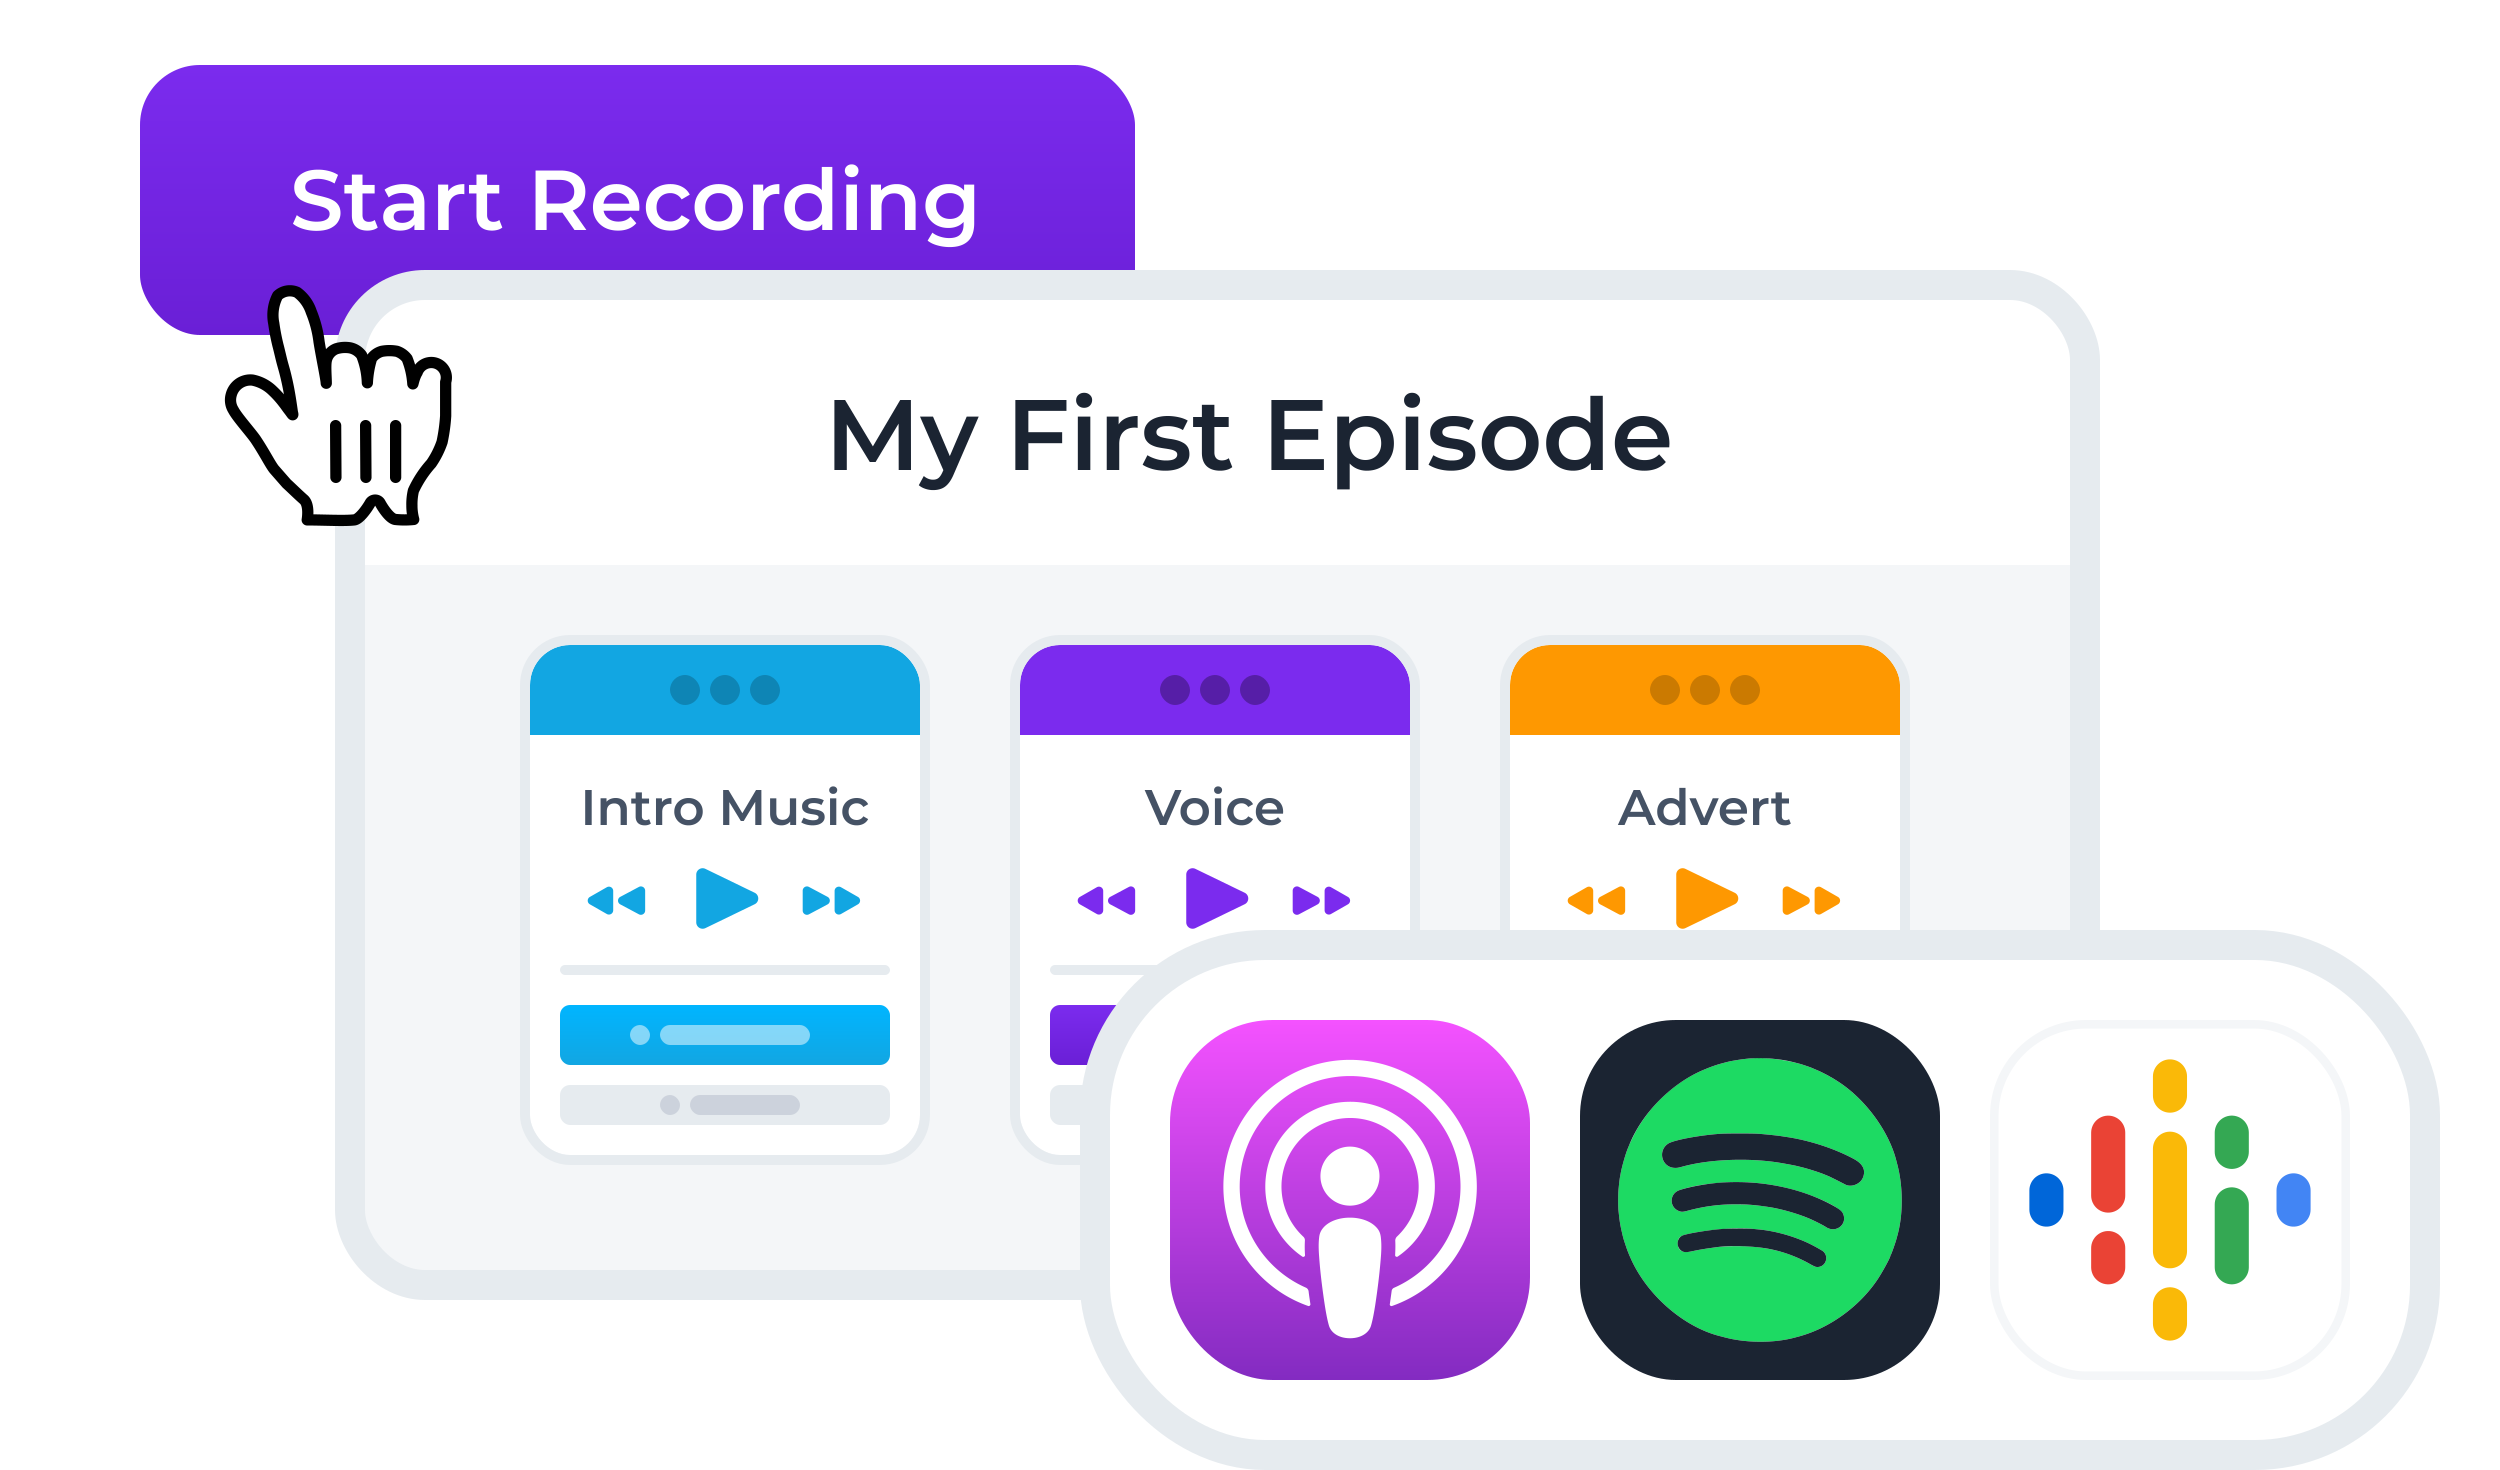
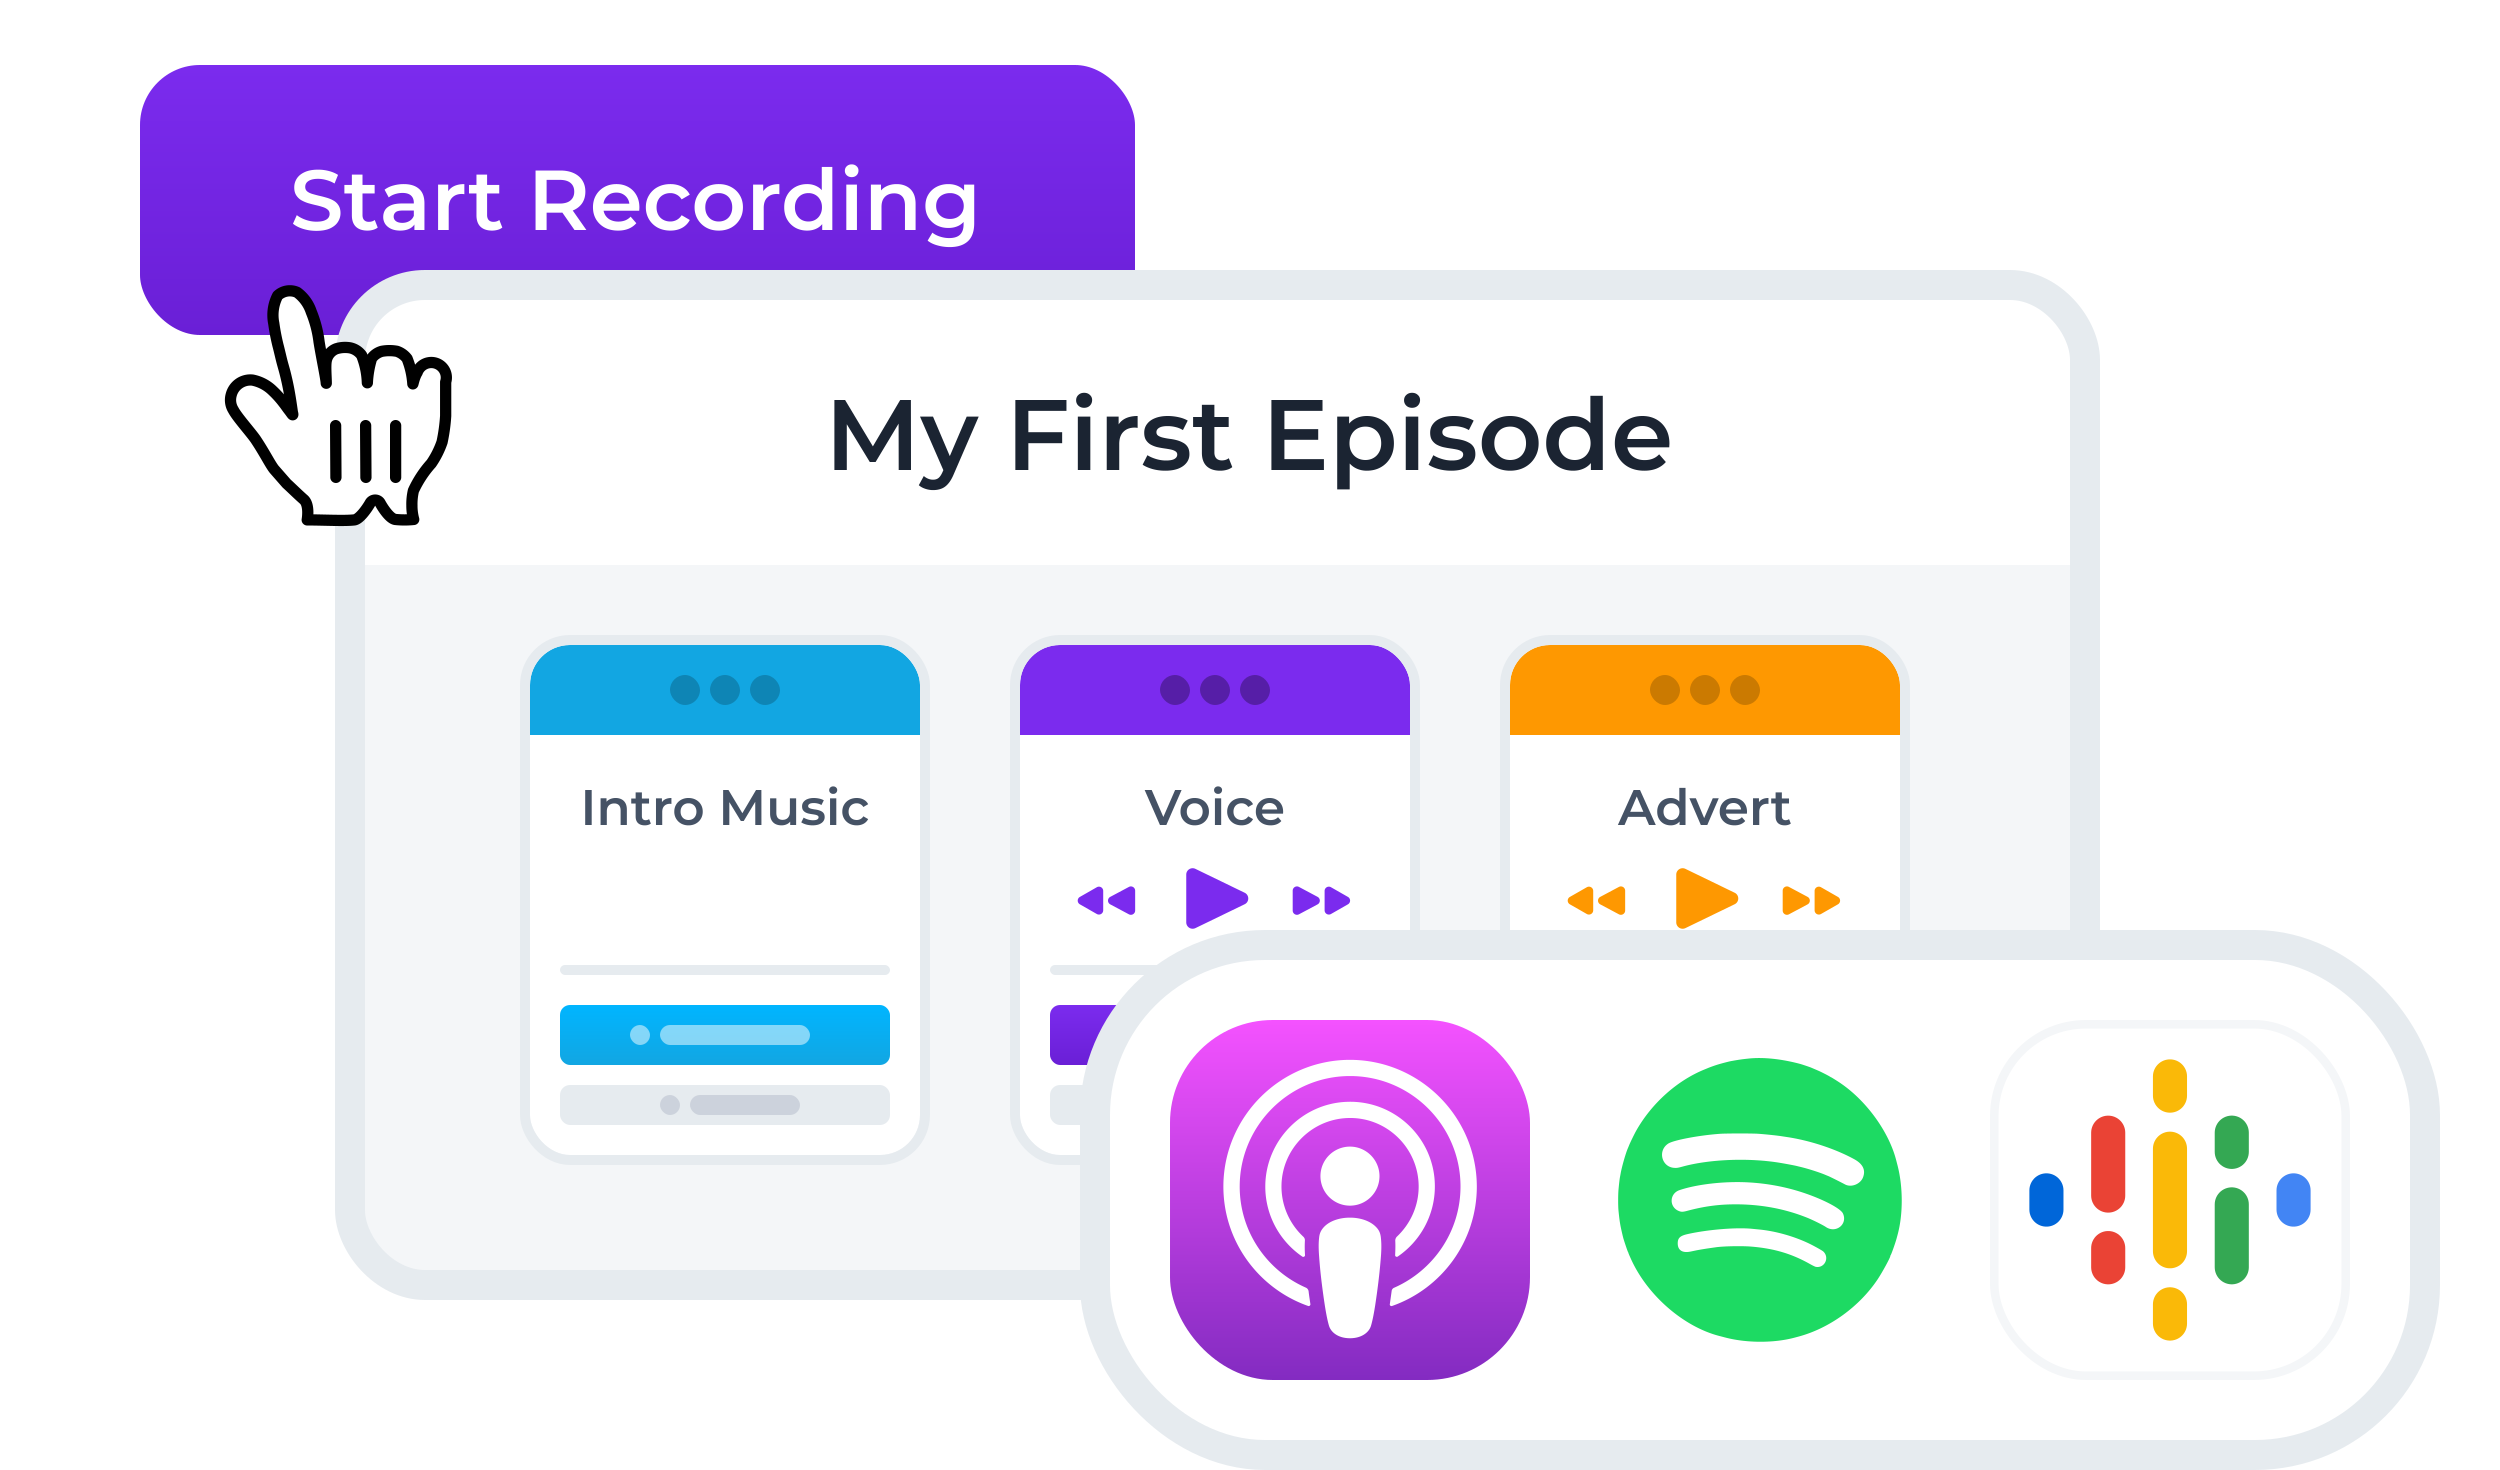
<svg xmlns="http://www.w3.org/2000/svg" width="500" height="294" fill="none">
  <rect x="25" y="10" width="205" height="60" rx="15" fill="url(#a)" />
  <g filter="url(#b)">
    <path d="M63.287 46.17c-.93 0-1.819-.13-2.669-.391-.85-.272-1.524-.618-2.023-1.037l.765-1.717c.476.374 1.065.686 1.768.935.703.25 1.422.374 2.159.374.623 0 1.128-.068 1.513-.204.385-.136.669-.317.85-.544.181-.238.272-.504.272-.799 0-.363-.13-.652-.391-.867-.26-.227-.6-.402-1.02-.527-.408-.136-.867-.26-1.377-.374a27.055 27.055 0 0 1-1.513-.391 7.209 7.209 0 0 1-1.377-.595 3.087 3.087 0 0 1-1.003-.986c-.26-.408-.391-.93-.391-1.564 0-.646.17-1.235.51-1.768.351-.544.878-.975 1.581-1.292.714-.329 1.615-.493 2.703-.493.714 0 1.422.09 2.125.272.703.181 1.315.442 1.836.782l-.697 1.717a6.321 6.321 0 0 0-1.649-.697 6.048 6.048 0 0 0-1.632-.238c-.612 0-1.11.074-1.496.221-.374.147-.652.34-.833.578-.17.238-.255.51-.255.816 0 .363.125.657.374.884.26.215.595.385 1.003.51.42.125.884.25 1.394.374.51.113 1.014.244 1.513.391.51.147.969.34 1.377.578.42.238.754.561 1.003.969.26.408.391.924.391 1.547 0 .635-.176 1.224-.527 1.768-.34.533-.867.963-1.581 1.292-.714.317-1.615.476-2.703.476Zm10.215-.051c-.997 0-1.768-.255-2.312-.765-.544-.521-.816-1.286-.816-2.295v-8.143H72.5v8.092c0 .43.108.765.323 1.003.227.238.539.357.935.357.476 0 .873-.125 1.19-.374l.595 1.513c-.249.204-.555.357-.918.459a4.125 4.125 0 0 1-1.122.153Zm-4.624-7.429v-1.7h6.052v1.7h-6.052ZM82.883 46v-1.836l-.118-.391V40.56c0-.623-.188-1.105-.561-1.445-.374-.351-.941-.527-1.7-.527-.51 0-1.015.08-1.514.238-.487.159-.9.38-1.24.663l-.834-1.547a4.933 4.933 0 0 1 1.734-.833 7.694 7.694 0 0 1 2.108-.289c1.315 0 2.33.317 3.044.952.725.623 1.087 1.592 1.087 2.907V46h-2.005Zm-2.855.119c-.68 0-1.276-.113-1.785-.34-.51-.238-.907-.561-1.19-.969a2.537 2.537 0 0 1-.409-1.411c0-.51.12-.969.357-1.377.25-.408.652-.731 1.207-.969.556-.238 1.293-.357 2.21-.357h2.635v1.411h-2.481c-.726 0-1.213.119-1.463.357-.249.227-.373.51-.373.85 0 .385.152.691.459.918.306.227.73.34 1.275.34.52 0 .986-.119 1.394-.357.419-.238.72-.59.9-1.054l.358 1.275c-.204.533-.573.946-1.106 1.241-.52.295-1.184.442-1.989.442ZM87.617 46v-9.078h2.023v2.499l-.238-.731a2.88 2.88 0 0 1 1.275-1.394c.589-.317 1.32-.476 2.193-.476v2.023a1.053 1.053 0 0 0-.255-.034 1.687 1.687 0 0 0-.238-.017c-.805 0-1.445.238-1.921.714-.476.465-.714 1.162-.714 2.091V46h-2.125Zm10.804.119c-.997 0-1.768-.255-2.312-.765-.544-.521-.816-1.286-.816-2.295v-8.143h2.125v8.092c0 .43.108.765.323 1.003.227.238.539.357.935.357.476 0 .873-.125 1.19-.374l.595 1.513a2.493 2.493 0 0 1-.918.459 4.125 4.125 0 0 1-1.122.153Zm-4.624-7.429v-1.7h6.052v1.7h-6.052ZM107.112 46V34.1h4.896c1.054 0 1.955.17 2.703.51.759.34 1.343.827 1.751 1.462.408.635.612 1.388.612 2.261 0 .873-.204 1.626-.612 2.261-.408.623-.992 1.105-1.751 1.445-.748.329-1.649.493-2.703.493h-3.672l.986-1.003V46h-2.21Zm7.786 0-3.009-4.318h2.363L117.278 46h-2.38Zm-5.576-4.233-.986-1.054h3.57c.974 0 1.705-.21 2.193-.629.498-.42.748-1.003.748-1.751 0-.76-.25-1.343-.748-1.751-.488-.408-1.219-.612-2.193-.612h-3.57l.986-1.088v6.885Zm14.287 4.352c-1.008 0-1.892-.198-2.652-.595a4.511 4.511 0 0 1-1.751-1.666c-.408-.703-.612-1.502-.612-2.397 0-.907.199-1.706.595-2.397a4.396 4.396 0 0 1 1.666-1.649c.714-.397 1.525-.595 2.431-.595.884 0 1.672.193 2.363.578.692.385 1.236.93 1.632 1.632.397.703.595 1.53.595 2.482 0 .09-.005.193-.017.306 0 .113-.005.221-.017.323h-7.565V40.73h6.443l-.833.442c.012-.521-.096-.98-.323-1.377a2.462 2.462 0 0 0-.935-.935c-.385-.227-.833-.34-1.343-.34-.521 0-.98.113-1.377.34a2.478 2.478 0 0 0-.918.952c-.215.397-.323.867-.323 1.411v.34c0 .544.125 1.026.374 1.445a2.5 2.5 0 0 0 1.054.969c.454.227.975.34 1.564.34.51 0 .969-.08 1.377-.238a2.929 2.929 0 0 0 1.088-.748l1.139 1.309a4.06 4.06 0 0 1-1.547 1.105c-.612.25-1.314.374-2.108.374Zm10.473 0c-.952 0-1.802-.198-2.55-.595a4.548 4.548 0 0 1-1.734-1.666c-.419-.703-.629-1.502-.629-2.397 0-.907.21-1.706.629-2.397a4.425 4.425 0 0 1 1.734-1.649c.748-.397 1.598-.595 2.55-.595.884 0 1.661.181 2.329.544.68.351 1.196.873 1.547 1.564l-1.632.952c-.272-.43-.606-.748-1.003-.952a2.644 2.644 0 0 0-1.258-.306c-.521 0-.991.113-1.411.34a2.432 2.432 0 0 0-.986.986c-.238.42-.357.924-.357 1.513 0 .59.119 1.1.357 1.53.238.42.567.742.986.969.42.227.89.34 1.411.34.454 0 .873-.102 1.258-.306.397-.204.731-.521 1.003-.952l1.632.952a3.715 3.715 0 0 1-1.547 1.581c-.668.363-1.445.544-2.329.544Zm9.661 0c-.93 0-1.757-.198-2.482-.595a4.566 4.566 0 0 1-1.717-1.666c-.42-.703-.629-1.502-.629-2.397 0-.907.209-1.706.629-2.397a4.44 4.44 0 0 1 1.717-1.649c.725-.397 1.552-.595 2.482-.595.94 0 1.773.198 2.499.595.736.397 1.309.94 1.717 1.632.419.691.629 1.496.629 2.414 0 .895-.21 1.694-.629 2.397a4.42 4.42 0 0 1-1.717 1.666c-.726.397-1.559.595-2.499.595Zm0-1.819c.521 0 .986-.113 1.394-.34.408-.227.725-.555.952-.986.238-.43.357-.935.357-1.513 0-.59-.119-1.094-.357-1.513a2.354 2.354 0 0 0-.952-.986 2.787 2.787 0 0 0-1.377-.34 2.82 2.82 0 0 0-1.394.34 2.492 2.492 0 0 0-.952.986c-.238.42-.357.924-.357 1.513 0 .578.119 1.082.357 1.513.238.43.555.76.952.986.408.227.867.34 1.377.34Zm6.877 1.7v-9.078h2.023v2.499l-.238-.731a2.88 2.88 0 0 1 1.275-1.394c.589-.317 1.32-.476 2.193-.476v2.023a1.057 1.057 0 0 0-.255-.034 1.696 1.696 0 0 0-.238-.017c-.805 0-1.445.238-1.921.714-.476.465-.714 1.162-.714 2.091V46h-2.125Zm10.814.119c-.872 0-1.66-.193-2.363-.578a4.344 4.344 0 0 1-1.632-1.632c-.396-.691-.595-1.507-.595-2.448 0-.94.199-1.757.595-2.448a4.221 4.221 0 0 1 1.632-1.615c.703-.385 1.491-.578 2.363-.578.76 0 1.44.17 2.04.51.601.329 1.077.833 1.428 1.513.352.68.527 1.553.527 2.618 0 1.054-.17 1.927-.51 2.618-.34.68-.81 1.19-1.411 1.53-.6.34-1.292.51-2.074.51Zm.255-1.819c.51 0 .964-.113 1.36-.34a2.46 2.46 0 0 0 .969-.986c.25-.43.374-.935.374-1.513 0-.59-.124-1.094-.374-1.513a2.46 2.46 0 0 0-.969-.986 2.69 2.69 0 0 0-1.36-.34c-.51 0-.969.113-1.377.34a2.623 2.623 0 0 0-.969.986c-.238.42-.357.924-.357 1.513 0 .578.119 1.082.357 1.513.25.43.573.76.969.986.408.227.867.34 1.377.34Zm2.754 1.7v-2.142l.085-2.414-.17-2.414v-5.644h2.108V46h-2.023Zm4.82 0v-9.078h2.125V46h-2.125Zm1.071-10.574c-.397 0-.725-.125-.986-.374a1.23 1.23 0 0 1-.374-.901c0-.363.125-.663.374-.901.261-.25.589-.374.986-.374s.72.119.969.357c.261.227.391.516.391.867 0 .374-.125.691-.374.952-.249.25-.578.374-.986.374Zm8.994 1.394c.726 0 1.372.142 1.938.425a3.09 3.09 0 0 1 1.36 1.309c.329.578.493 1.326.493 2.244V46h-2.125v-4.93c0-.805-.192-1.405-.578-1.802-.374-.397-.901-.595-1.581-.595-.498 0-.94.102-1.326.306-.385.204-.685.51-.901.918-.204.397-.306.901-.306 1.513V46h-2.125v-9.078h2.023v2.448l-.357-.748a3.185 3.185 0 0 1 1.377-1.326c.612-.317 1.315-.476 2.108-.476Zm10.618 12.597a9.042 9.042 0 0 1-2.465-.34c-.794-.215-1.445-.533-1.955-.952l.952-1.598c.396.329.895.59 1.496.782a5.823 5.823 0 0 0 1.853.306c.997 0 1.728-.232 2.193-.697.464-.453.697-1.139.697-2.057v-1.615l.17-2.057-.068-2.057v-2.21h2.023v7.701c0 1.643-.42 2.85-1.258 3.621-.839.782-2.052 1.173-3.638 1.173Zm-.272-3.825c-.862 0-1.644-.181-2.346-.544a4.326 4.326 0 0 1-1.649-1.547c-.397-.657-.595-1.428-.595-2.312 0-.873.198-1.638.595-2.295a4.2 4.2 0 0 1 1.649-1.53c.702-.363 1.484-.544 2.346-.544.77 0 1.462.153 2.074.459.612.306 1.099.782 1.462 1.428.374.646.561 1.473.561 2.482 0 1.009-.187 1.842-.561 2.499-.363.646-.85 1.128-1.462 1.445-.612.306-1.304.459-2.074.459Zm.323-1.802c.532 0 1.008-.108 1.428-.323.419-.227.742-.533.969-.918.238-.397.357-.85.357-1.36 0-.51-.119-.958-.357-1.343a2.198 2.198 0 0 0-.969-.901 3.085 3.085 0 0 0-1.428-.323c-.533 0-1.015.108-1.445.323-.42.204-.748.504-.986.901-.227.385-.34.833-.34 1.343s.113.963.34 1.36c.238.385.566.691.986.918.43.215.912.323 1.445.323Z" fill="#fff" />
  </g>
  <rect x="25" y="10" width="205" height="60" rx="15" stroke="#fff" stroke-width="6" />
  <rect x="70" y="57" width="347" height="200" rx="15" fill="#F4F6F8" />
  <path fill="#fff" d="M73 60h341v53H73z" />
  <rect x="70" y="57" width="347" height="200" rx="15" stroke="#E6EBEF" stroke-width="6" />
  <path d="M166.88 94V80h2.14l6.12 10.22h-1.12L180.04 80h2.14l.02 14h-2.46l-.02-10.14h.52l-5.12 8.54h-1.16l-5.2-8.54h.6V94h-2.48Zm19.742 4.02c-.52 0-1.04-.087-1.56-.26-.52-.173-.954-.413-1.3-.72l1-1.84c.253.227.54.407.86.54.32.133.646.2.98.2.453 0 .82-.113 1.1-.34.28-.227.54-.607.78-1.14l.62-1.4.2-.3 4.04-9.44h2.4l-5 11.54c-.334.8-.707 1.433-1.12 1.9-.4.467-.854.793-1.36.98-.494.187-1.04.28-1.64.28Zm2.2-3.64-4.82-11.06h2.6l3.92 9.22-1.7 1.84Zm16.629-7.94h6.98v2.2h-6.98v-2.2Zm.22 7.56h-2.6V80h10.22v2.18h-7.62V94Zm9.895 0V83.32h2.5V94h-2.5Zm1.26-12.44c-.467 0-.854-.147-1.16-.44a1.442 1.442 0 0 1-.44-1.06c0-.427.146-.78.44-1.06.306-.293.693-.44 1.16-.44.466 0 .846.14 1.14.42.306.267.46.607.46 1.02 0 .44-.147.813-.44 1.12-.294.293-.68.44-1.16.44ZM221.347 94V83.32h2.38v2.94l-.28-.86a3.39 3.39 0 0 1 1.5-1.64c.693-.373 1.553-.56 2.58-.56v2.38a1.243 1.243 0 0 0-.3-.04 1.982 1.982 0 0 0-.28-.02c-.947 0-1.7.28-2.26.84-.56.547-.84 1.367-.84 2.46V94h-2.5Zm11.698.14a9.715 9.715 0 0 1-2.58-.34c-.813-.24-1.46-.527-1.94-.86l.96-1.9c.48.307 1.054.56 1.72.76.667.2 1.334.3 2 .3.787 0 1.354-.107 1.7-.32.36-.213.54-.5.54-.86a.723.723 0 0 0-.36-.66c-.24-.16-.553-.28-.94-.36-.386-.08-.82-.153-1.3-.22-.466-.067-.94-.153-1.42-.26a5.462 5.462 0 0 1-1.28-.5 2.768 2.768 0 0 1-.94-.9c-.24-.373-.36-.867-.36-1.48 0-.68.194-1.267.58-1.76.387-.507.927-.893 1.62-1.16.707-.28 1.54-.42 2.5-.42.72 0 1.447.08 2.18.24.734.16 1.34.387 1.82.68l-.96 1.9a4.848 4.848 0 0 0-1.54-.62 6.569 6.569 0 0 0-1.52-.18c-.76 0-1.326.113-1.7.34-.36.227-.54.513-.54.86 0 .32.12.56.36.72.24.16.554.287.94.38.387.093.814.173 1.28.24.48.053.954.14 1.42.26.467.12.894.287 1.28.5.4.2.72.487.96.86s.36.86.36 1.46c0 .667-.2 1.247-.6 1.74-.386.493-.94.88-1.66 1.16-.72.267-1.58.4-2.58.4Zm11.013 0c-1.173 0-2.08-.3-2.72-.9-.64-.613-.96-1.513-.96-2.7v-9.58h2.5v9.52c0 .507.127.9.38 1.18.267.28.634.42 1.1.42.56 0 1.027-.147 1.4-.44l.7 1.78c-.293.24-.653.42-1.08.54-.426.12-.866.18-1.32.18Zm-5.44-8.74v-2h7.12v2h-7.12Zm18.064.42h6.96v2.14h-6.96v-2.14Zm.2 6h7.9V94h-10.5V80h10.22v2.18h-7.62v9.64Zm16.479 2.32c-.867 0-1.66-.2-2.38-.6-.707-.4-1.274-1-1.7-1.8-.414-.813-.62-1.84-.62-3.08 0-1.253.2-2.28.6-3.08.413-.8.973-1.393 1.68-1.78.706-.4 1.513-.6 2.42-.6 1.053 0 1.98.227 2.78.68a4.965 4.965 0 0 1 1.92 1.9c.48.813.72 1.773.72 2.88s-.24 2.073-.72 2.9a4.965 4.965 0 0 1-1.92 1.9c-.8.453-1.727.68-2.78.68Zm-5.92 3.74V83.32h2.38v2.52l-.08 2.84.2 2.84v6.36h-2.5Zm5.64-5.88c.6 0 1.133-.133 1.6-.4.48-.267.86-.653 1.14-1.16.28-.507.42-1.1.42-1.78 0-.693-.14-1.287-.42-1.78a2.894 2.894 0 0 0-1.14-1.16c-.467-.267-1-.4-1.6-.4-.6 0-1.14.133-1.62.4-.48.267-.86.653-1.14 1.16-.28.493-.42 1.087-.42 1.78 0 .68.14 1.273.42 1.78.28.507.66.893 1.14 1.16.48.267 1.02.4 1.62.4Zm8.071 2V83.32h2.5V94h-2.5Zm1.26-12.44c-.467 0-.854-.147-1.16-.44a1.442 1.442 0 0 1-.44-1.06c0-.427.146-.78.44-1.06.306-.293.693-.44 1.16-.44.466 0 .846.14 1.14.42.306.267.46.607.46 1.02 0 .44-.147.813-.44 1.12-.294.293-.68.44-1.16.44Zm7.821 12.58a9.715 9.715 0 0 1-2.58-.34c-.813-.24-1.46-.527-1.94-.86l.96-1.9c.48.307 1.053.56 1.72.76.667.2 1.333.3 2 .3.787 0 1.353-.107 1.7-.32.36-.213.54-.5.54-.86a.723.723 0 0 0-.36-.66c-.24-.16-.553-.28-.94-.36-.387-.08-.82-.153-1.3-.22-.467-.067-.94-.153-1.42-.26a5.445 5.445 0 0 1-1.28-.5 2.759 2.759 0 0 1-.94-.9c-.24-.373-.36-.867-.36-1.48 0-.68.193-1.267.58-1.76.387-.507.927-.893 1.62-1.16.707-.28 1.54-.42 2.5-.42.72 0 1.447.08 2.18.24.733.16 1.34.387 1.82.68l-.96 1.9a4.857 4.857 0 0 0-1.54-.62 6.575 6.575 0 0 0-1.52-.18c-.76 0-1.327.113-1.7.34-.36.227-.54.513-.54.86 0 .32.12.56.36.72.24.16.553.287.94.38.387.093.813.173 1.28.24.48.053.953.14 1.42.26.467.12.893.287 1.28.5.4.2.72.487.96.86s.36.86.36 1.46c0 .667-.2 1.247-.6 1.74-.387.493-.94.88-1.66 1.16-.72.267-1.58.4-2.58.4Zm11.793 0c-1.093 0-2.067-.233-2.92-.7a5.38 5.38 0 0 1-2.02-1.96c-.493-.827-.74-1.767-.74-2.82 0-1.067.247-2.007.74-2.82a5.232 5.232 0 0 1 2.02-1.94c.853-.467 1.827-.7 2.92-.7 1.107 0 2.087.233 2.94.7a5.096 5.096 0 0 1 2.02 1.92c.493.813.74 1.76.74 2.84 0 1.053-.247 1.993-.74 2.82a5.191 5.191 0 0 1-2.02 1.96c-.853.467-1.833.7-2.94.7Zm0-2.14c.613 0 1.16-.133 1.64-.4s.853-.653 1.12-1.16c.28-.507.42-1.1.42-1.78 0-.693-.14-1.287-.42-1.78a2.769 2.769 0 0 0-1.12-1.16c-.48-.267-1.02-.4-1.62-.4-.613 0-1.16.133-1.64.4-.467.267-.84.653-1.12 1.16-.28.493-.42 1.087-.42 1.78 0 .68.14 1.273.42 1.78.28.507.653.893 1.12 1.16.48.267 1.02.4 1.62.4Zm12.611 2.14c-1.027 0-1.954-.227-2.78-.68a5.096 5.096 0 0 1-1.92-1.92c-.467-.813-.7-1.773-.7-2.88s.233-2.067.7-2.88a4.952 4.952 0 0 1 1.92-1.9c.826-.453 1.753-.68 2.78-.68.893 0 1.693.2 2.4.6.706.387 1.266.98 1.68 1.78.413.8.62 1.827.62 3.08 0 1.24-.2 2.267-.6 3.08-.4.8-.954 1.4-1.66 1.8-.707.4-1.52.6-2.44.6Zm.3-2.14c.6 0 1.133-.133 1.6-.4.48-.267.86-.653 1.14-1.16.293-.507.44-1.1.44-1.78 0-.693-.147-1.287-.44-1.78a2.894 2.894 0 0 0-1.14-1.16c-.467-.267-1-.4-1.6-.4-.6 0-1.14.133-1.62.4a3.07 3.07 0 0 0-1.14 1.16c-.28.493-.42 1.087-.42 1.78 0 .68.14 1.273.42 1.78a3.07 3.07 0 0 0 1.14 1.16c.48.267 1.02.4 1.62.4Zm3.24 2v-2.52l.1-2.84-.2-2.84v-6.64h2.48V94h-2.38Zm10.69.14c-1.187 0-2.227-.233-3.12-.7a5.3 5.3 0 0 1-2.06-1.96c-.48-.827-.72-1.767-.72-2.82 0-1.067.233-2.007.7-2.82a5.164 5.164 0 0 1 1.96-1.94c.84-.467 1.793-.7 2.86-.7 1.04 0 1.967.227 2.78.68a4.926 4.926 0 0 1 1.92 1.92c.467.827.7 1.8.7 2.92 0 .107-.007.227-.02.36 0 .133-.007.26-.02.38h-8.9V87.8h7.58l-.98.52c.013-.613-.113-1.153-.38-1.62a2.905 2.905 0 0 0-1.1-1.1c-.453-.267-.98-.4-1.58-.4-.613 0-1.153.133-1.62.4-.453.267-.813.64-1.08 1.12-.253.467-.38 1.02-.38 1.66v.4c0 .64.147 1.207.44 1.7.293.493.707.873 1.24 1.14.533.267 1.147.4 1.84.4.6 0 1.14-.093 1.62-.28.48-.187.907-.48 1.28-.88l1.34 1.54c-.48.56-1.087.993-1.82 1.3-.72.293-1.547.44-2.48.44Z" fill="#1B2432" />
  <g clip-path="url(#c)">
    <rect x="106" y="129" width="78" height="102" rx="8" fill="#fff" />
    <path fill="#12A6E2" d="M106 129h78v18h-78z" />
    <rect opacity=".2" x="134" y="135" width="6" height="6" rx="3" fill="#000" />
    <rect opacity=".2" x="142" y="135" width="6" height="6" rx="3" fill="#000" />
    <rect opacity=".2" x="150" y="135" width="6" height="6" rx="3" fill="#000" />
    <path d="M117.038 165v-7h1.3v7h-1.3Zm6.104-5.4c.426 0 .806.083 1.14.25.34.167.606.423.8.77.193.34.29.78.29 1.32V165h-1.25v-2.9c0-.473-.114-.827-.34-1.06-.22-.233-.53-.35-.93-.35-.294 0-.554.06-.78.18-.227.12-.404.3-.53.54-.12.233-.18.53-.18.89v2.7h-1.25v-5.34h1.19v1.44l-.21-.44c.186-.34.456-.6.81-.78a2.65 2.65 0 0 1 1.24-.28Zm5.825 5.47c-.586 0-1.04-.15-1.36-.45-.32-.307-.48-.757-.48-1.35v-4.79h1.25v4.76c0 .253.064.45.19.59.134.14.317.21.55.21.28 0 .514-.073.7-.22l.35.89c-.146.12-.326.21-.54.27-.213.06-.433.09-.66.09Zm-2.72-4.37v-1h3.56v1h-3.56Zm4.949 4.3v-5.34h1.19v1.47l-.14-.43c.16-.36.41-.633.75-.82.346-.187.776-.28 1.29-.28v1.19a.646.646 0 0 0-.15-.02.951.951 0 0 0-.14-.01c-.474 0-.85.14-1.13.42-.28.273-.42.683-.42 1.23V165h-1.25Zm6.501.07a3 3 0 0 1-1.46-.35 2.7 2.7 0 0 1-1.01-.98 2.703 2.703 0 0 1-.37-1.41c0-.533.124-1.003.37-1.41a2.623 2.623 0 0 1 1.01-.97 3 3 0 0 1 1.46-.35c.554 0 1.044.117 1.47.35.434.233.77.553 1.01.96.247.407.37.88.37 1.42 0 .527-.123.997-.37 1.41-.24.413-.576.74-1.01.98-.426.233-.916.35-1.47.35Zm0-1.07c.307 0 .58-.067.82-.2s.427-.327.56-.58c.14-.253.21-.55.21-.89 0-.347-.07-.643-.21-.89a1.381 1.381 0 0 0-.56-.58c-.24-.133-.51-.2-.81-.2-.306 0-.58.067-.82.2a1.47 1.47 0 0 0-.56.58c-.14.247-.21.543-.21.89 0 .34.07.637.21.89.14.253.327.447.56.58.24.133.51.2.81.2Zm6.929 1v-7h1.07l3.06 5.11h-.56l3.01-5.11h1.07l.01 7h-1.23l-.01-5.07h.26l-2.56 4.27h-.58l-2.6-4.27h.3V165h-1.24Zm11.691.07c-.453 0-.853-.083-1.2-.25a1.859 1.859 0 0 1-.81-.78c-.193-.353-.29-.797-.29-1.33v-3.05h1.25v2.88c0 .48.107.84.32 1.08.22.233.53.35.93.35.293 0 .547-.06.76-.18.22-.12.39-.3.51-.54.127-.24.19-.537.19-.89v-2.7h1.25V165h-1.19v-1.44l.21.44c-.18.347-.443.613-.79.8-.347.18-.727.27-1.14.27Zm6.197 0c-.447 0-.877-.057-1.29-.17-.407-.12-.73-.263-.97-.43l.48-.95c.24.153.526.28.86.38.333.1.666.15 1 .15.393 0 .676-.053.85-.16.18-.107.27-.25.27-.43a.36.36 0 0 0-.18-.33c-.12-.08-.277-.14-.47-.18a9.915 9.915 0 0 0-.65-.11 9.343 9.343 0 0 1-.71-.13 2.69 2.69 0 0 1-.64-.25 1.369 1.369 0 0 1-.47-.45c-.12-.187-.18-.433-.18-.74 0-.34.096-.633.29-.88a1.8 1.8 0 0 1 .81-.58c.353-.14.77-.21 1.25-.21.36 0 .723.04 1.09.12.366.08.67.193.91.34l-.48.95a2.433 2.433 0 0 0-.77-.31 3.294 3.294 0 0 0-.76-.09c-.38 0-.664.057-.85.17-.18.113-.27.257-.27.43 0 .16.06.28.18.36.12.08.276.143.47.19.193.047.406.087.64.12.24.027.476.07.71.13.233.06.446.143.64.25.2.1.36.243.48.43s.18.43.18.73c0 .333-.1.623-.3.87-.194.247-.47.44-.83.58-.36.133-.79.2-1.29.2Zm3.496-.07v-5.34h1.25V165h-1.25Zm.63-6.22a.804.804 0 0 1-.58-.22.721.721 0 0 1-.22-.53.7.7 0 0 1 .22-.53.804.804 0 0 1 .58-.22c.233 0 .423.07.57.21.153.133.23.303.23.51 0 .22-.073.407-.22.56a.783.783 0 0 1-.58.22Zm4.711 6.29c-.56 0-1.06-.117-1.5-.35a2.663 2.663 0 0 1-1.02-.98 2.693 2.693 0 0 1-.37-1.41c0-.533.123-1.003.37-1.41a2.589 2.589 0 0 1 1.02-.97c.44-.233.94-.35 1.5-.35.52 0 .976.107 1.37.32.4.207.703.513.91.92l-.96.56a1.529 1.529 0 0 0-1.33-.74c-.307 0-.584.067-.83.2-.247.133-.44.327-.58.58-.14.247-.21.543-.21.89s.07.647.21.9c.14.247.333.437.58.57.246.133.523.2.83.2a1.529 1.529 0 0 0 1.33-.74l.96.56c-.207.4-.51.71-.91.93-.394.213-.85.32-1.37.32Z" fill="#455265" />
-     <path d="M139.25 184.472v-9.548c0-.943.986-1.561 1.835-1.15l9.846 4.774c.96.466.96 1.834 0 2.299l-9.846 4.774a1.278 1.278 0 0 1-1.835-1.149ZM160.539 182.11v-3.974a.851.851 0 0 1 1.252-.751l3.726 1.987a.852.852 0 0 1 0 1.503l-3.726 1.987a.852.852 0 0 1-1.252-.752ZM166.922 182.062v-3.878a.851.851 0 0 1 1.274-.739l3.393 1.939a.852.852 0 0 1 0 1.479l-3.393 1.939a.852.852 0 0 1-1.274-.74ZM129.031 182.11v-3.974a.851.851 0 0 0-1.252-.751l-3.726 1.987a.852.852 0 0 0 0 1.503l3.726 1.987a.852.852 0 0 0 1.252-.752ZM122.641 182.062v-3.878a.852.852 0 0 0-1.275-.739l-3.393 1.939a.852.852 0 0 0 0 1.479l3.393 1.939a.853.853 0 0 0 1.275-.74Z" fill="#12A6E2" />
    <rect x="112" y="193" width="66" height="2" rx="1" fill="#E6EBEF" />
    <rect x="112" y="201" width="66" height="12" rx="2" fill="url(#d)" />
    <rect x="112" y="217" width="66" height="8" rx="2" fill="#E6EBEF" />
    <rect x="138" y="219" width="22" height="4" rx="2" fill="#CCD2DC" />
    <rect x="132" y="219" width="4" height="4" rx="2" fill="#CCD2DC" />
    <g opacity=".5" fill="#fff">
      <rect x="126" y="205" width="4" height="4" rx="2" />
      <rect x="132" y="205" width="30" height="4" rx="2" />
    </g>
  </g>
  <rect x="105" y="128" width="80" height="104" rx="9" stroke="#E6EBEF" stroke-width="2" />
  <g clip-path="url(#e)">
    <rect x="204" y="129" width="78" height="102" rx="8" fill="#fff" />
    <path fill="#7B2BEE" d="M204 129h78v18h-78z" />
    <rect opacity=".3" x="232" y="135" width="6" height="6" rx="3" fill="#000" />
    <rect opacity=".3" x="240" y="135" width="6" height="6" rx="3" fill="#000" />
    <rect opacity=".3" x="248" y="135" width="6" height="6" rx="3" fill="#000" />
    <path d="m231.991 165-3.06-7h1.41l2.73 6.33h-.81l2.76-6.33h1.3l-3.05 7h-1.28Zm6.948.07a3 3 0 0 1-1.46-.35 2.7 2.7 0 0 1-1.01-.98 2.703 2.703 0 0 1-.37-1.41c0-.533.124-1.003.37-1.41a2.623 2.623 0 0 1 1.01-.97 3 3 0 0 1 1.46-.35c.554 0 1.044.117 1.47.35.434.233.77.553 1.01.96.247.407.37.88.37 1.42 0 .527-.123.997-.37 1.41-.24.413-.576.74-1.01.98-.426.233-.916.35-1.47.35Zm0-1.07c.307 0 .58-.067.82-.2s.427-.327.56-.58c.14-.253.21-.55.21-.89 0-.347-.07-.643-.21-.89a1.381 1.381 0 0 0-.56-.58c-.24-.133-.51-.2-.81-.2-.306 0-.58.067-.82.2a1.47 1.47 0 0 0-.56.58c-.14.247-.21.543-.21.89 0 .34.07.637.21.89.14.253.327.447.56.58.24.133.51.2.81.2Zm4.046 1v-5.34h1.25V165h-1.25Zm.63-6.22a.802.802 0 0 1-.58-.22.721.721 0 0 1-.22-.53.7.7 0 0 1 .22-.53.802.802 0 0 1 .58-.22c.233 0 .423.07.57.21.153.133.23.303.23.51 0 .22-.074.407-.22.56a.783.783 0 0 1-.58.22Zm4.71 6.29c-.56 0-1.06-.117-1.5-.35a2.677 2.677 0 0 1-1.02-.98 2.703 2.703 0 0 1-.37-1.41c0-.533.124-1.003.37-1.41a2.602 2.602 0 0 1 1.02-.97c.44-.233.94-.35 1.5-.35.52 0 .977.107 1.37.32.4.207.704.513.91.92l-.96.56a1.522 1.522 0 0 0-1.33-.74c-.306 0-.583.067-.83.2-.246.133-.44.327-.58.58-.14.247-.21.543-.21.89s.07.647.21.9c.14.247.334.437.58.57.247.133.524.2.83.2a1.522 1.522 0 0 0 1.33-.74l.96.56c-.206.4-.51.71-.91.93-.393.213-.85.32-1.37.32Zm5.793 0c-.594 0-1.114-.117-1.56-.35a2.65 2.65 0 0 1-1.03-.98 2.754 2.754 0 0 1-.36-1.41c0-.533.116-1.003.35-1.41.24-.413.566-.737.98-.97.42-.233.896-.35 1.43-.35.52 0 .983.113 1.39.34.406.227.726.547.96.96.233.413.35.9.35 1.46 0 .053-.004.113-.01.18 0 .067-.004.13-.01.19h-4.45v-.83h3.79l-.49.26a1.542 1.542 0 0 0-.19-.81 1.46 1.46 0 0 0-.55-.55c-.227-.133-.49-.2-.79-.2-.307 0-.577.067-.81.2-.227.133-.407.32-.54.56a1.71 1.71 0 0 0-.19.83v.2c0 .32.073.603.22.85.146.247.353.437.62.57.266.133.573.2.92.2.3 0 .57-.047.81-.14.24-.093.453-.24.64-.44l.67.77c-.24.28-.544.497-.91.65-.36.147-.774.22-1.24.22Z" fill="#455265" />
    <path d="M237.25 184.472v-9.548c0-.943.986-1.561 1.835-1.15l9.846 4.774c.96.466.96 1.834 0 2.299l-9.846 4.774a1.278 1.278 0 0 1-1.835-1.149ZM258.539 182.11v-3.974a.851.851 0 0 1 1.252-.751l3.726 1.987a.852.852 0 0 1 0 1.503l-3.726 1.987a.852.852 0 0 1-1.252-.752ZM264.922 182.062v-3.878a.851.851 0 0 1 1.274-.739l3.393 1.939a.852.852 0 0 1 0 1.479l-3.393 1.939a.852.852 0 0 1-1.274-.74ZM227.031 182.11v-3.974a.851.851 0 0 0-1.252-.751l-3.726 1.987a.852.852 0 0 0 0 1.503l3.726 1.987a.852.852 0 0 0 1.252-.752ZM220.641 182.062v-3.878a.852.852 0 0 0-1.275-.739l-3.393 1.939a.852.852 0 0 0 0 1.479l3.393 1.939a.853.853 0 0 0 1.275-.74Z" fill="#7B2BEE" />
    <rect x="210" y="193" width="66" height="2" rx="1" fill="#E6EBEF" />
    <rect x="210" y="201" width="66" height="12" rx="2" fill="url(#f)" />
    <rect x="210" y="217" width="66" height="8" rx="2" fill="#E6EBEF" />
    <rect x="236" y="219" width="22" height="4" rx="2" fill="#CCD2DC" />
    <rect x="230" y="219" width="4" height="4" rx="2" fill="#CCD2DC" />
    <g opacity=".5" fill="#fff">
      <rect x="224" y="205" width="4" height="4" rx="2" />
      <rect x="230" y="205" width="30" height="4" rx="2" />
    </g>
  </g>
  <rect x="203" y="128" width="80" height="104" rx="9" stroke="#E6EBEF" stroke-width="2" />
  <g clip-path="url(#g)">
    <rect x="302" y="129" width="78" height="102" rx="8" fill="#fff" />
    <path fill="#FE9801" d="M302 129h78v18h-78z" />
    <rect opacity=".2" x="330" y="135" width="6" height="6" rx="3" fill="#000" />
    <rect opacity=".2" x="338" y="135" width="6" height="6" rx="3" fill="#000" />
    <rect opacity=".2" x="346" y="135" width="6" height="6" rx="3" fill="#000" />
    <path d="m323.572 165 3.15-7h1.28l3.16 7h-1.36l-2.71-6.31h.52l-2.7 6.31h-1.34Zm1.45-1.62.35-1.02h3.78l.35 1.02h-4.48Zm9.121 1.69c-.513 0-.977-.113-1.39-.34a2.543 2.543 0 0 1-.96-.96c-.233-.407-.35-.887-.35-1.44 0-.553.117-1.033.35-1.44.233-.407.553-.723.96-.95.413-.227.877-.34 1.39-.34.447 0 .847.1 1.2.3.353.193.633.49.84.89.207.4.31.913.31 1.54 0 .62-.1 1.133-.3 1.54-.2.4-.477.7-.83.9-.353.2-.76.3-1.22.3Zm.15-1.07c.3 0 .567-.067.8-.2.24-.133.43-.327.57-.58.147-.253.22-.55.22-.89 0-.347-.073-.643-.22-.89a1.447 1.447 0 0 0-.57-.58c-.233-.133-.5-.2-.8-.2-.3 0-.57.067-.81.2a1.542 1.542 0 0 0-.57.58c-.14.247-.21.543-.21.89 0 .34.07.637.21.89.147.253.337.447.57.58.24.133.51.2.81.2Zm1.62 1v-1.26l.05-1.42-.1-1.42v-3.32h1.24V165h-1.19Zm4.255 0-2.29-5.34h1.3l1.97 4.71h-.64l2.04-4.71h1.2l-2.29 5.34h-1.29Zm6.725.07c-.593 0-1.113-.117-1.56-.35a2.656 2.656 0 0 1-1.03-.98 2.754 2.754 0 0 1-.36-1.41c0-.533.117-1.003.35-1.41.24-.413.567-.737.98-.97.42-.233.897-.35 1.43-.35.52 0 .983.113 1.39.34.407.227.727.547.96.96.233.413.35.9.35 1.46 0 .053-.003.113-.01.18 0 .067-.003.13-.01.19h-4.45v-.83h3.79l-.49.26a1.533 1.533 0 0 0-.19-.81 1.453 1.453 0 0 0-.55-.55c-.227-.133-.49-.2-.79-.2-.307 0-.577.067-.81.2-.227.133-.407.32-.54.56a1.71 1.71 0 0 0-.19.83v.2c0 .32.073.603.22.85.147.247.353.437.62.57.267.133.573.2.92.2.3 0 .57-.047.81-.14.24-.093.453-.24.64-.44l.67.77c-.24.28-.543.497-.91.65-.36.147-.773.22-1.24.22Zm3.711-.07v-5.34h1.19v1.47l-.14-.43c.16-.36.41-.633.75-.82.347-.187.777-.28 1.29-.28v1.19a.633.633 0 0 0-.15-.02.942.942 0 0 0-.14-.01c-.473 0-.85.14-1.13.42-.28.273-.42.683-.42 1.23V165h-1.25Zm6.356.07c-.587 0-1.04-.15-1.36-.45-.32-.307-.48-.757-.48-1.35v-4.79h1.25v4.76c0 .253.063.45.19.59.133.14.316.21.55.21.28 0 .513-.073.7-.22l.35.89c-.147.12-.327.21-.54.27-.214.06-.434.09-.66.09Zm-2.72-4.37v-1h3.56v1h-3.56Z" fill="#455265" />
    <path d="M335.25 184.472v-9.548c0-.943.986-1.561 1.835-1.15l9.846 4.774c.96.466.96 1.834 0 2.299l-9.846 4.774a1.278 1.278 0 0 1-1.835-1.149ZM356.539 182.11v-3.974a.851.851 0 0 1 1.252-.751l3.726 1.987a.852.852 0 0 1 0 1.503l-3.726 1.987a.852.852 0 0 1-1.252-.752ZM362.922 182.062v-3.878a.851.851 0 0 1 1.274-.739l3.393 1.939a.852.852 0 0 1 0 1.479l-3.393 1.939a.852.852 0 0 1-1.274-.74ZM325.031 182.11v-3.974a.851.851 0 0 0-1.252-.751l-3.726 1.987a.852.852 0 0 0 0 1.503l3.726 1.987a.852.852 0 0 0 1.252-.752ZM318.641 182.062v-3.878a.852.852 0 0 0-1.275-.739l-3.393 1.939a.852.852 0 0 0 0 1.479l3.393 1.939a.853.853 0 0 0 1.275-.74Z" fill="#FE9801" />
    <rect x="308" y="193" width="66" height="2" rx="1" fill="#E6EBEF" />
    <rect x="308" y="201" width="66" height="12" rx="2" fill="url(#h)" />
    <rect x="308" y="217" width="66" height="8" rx="2" fill="#E6EBEF" />
    <rect x="334" y="219" width="22" height="4" rx="2" fill="#CCD2DC" />
    <rect x="328" y="219" width="4" height="4" rx="2" fill="#CCD2DC" />
    <g opacity=".5" fill="#fff">
      <rect x="322" y="205" width="4" height="4" rx="2" />
      <rect x="328" y="205" width="30" height="4" rx="2" />
    </g>
  </g>
  <rect x="301" y="128" width="80" height="104" rx="9" stroke="#E6EBEF" stroke-width="2" />
  <rect x="313" y="200" width="78" height="78" rx="23" fill="#fff" />
  <g clip-path="url(#i)" fill="#fff">
    <rect x="316" y="203" width="72" height="72" rx="20" />
    <rect x="316" y="203" width="72" height="72" rx="20.571" />
  </g>
  <rect x="219" y="189" width="266" height="102" rx="34" fill="#fff" />
  <rect x="395" y="201" width="78" height="78" rx="23" fill="#fff" />
  <rect x="398.857" y="204.857" width="70.286" height="70.286" rx="18.343" fill="#fff" />
-   <path d="M409.285 238.073v3.846Z" fill="#000" />
  <path d="M409.285 238.073v3.846" stroke="#0066D9" stroke-width="6.82" stroke-linecap="round" />
  <path d="M458.711 238.073v3.846Z" fill="#000" />
  <path d="M458.711 238.073v3.846" stroke="#4285F4" stroke-width="6.82" stroke-linecap="round" />
  <path d="M421.641 226.537v12.58Zm0 23.077v3.847Z" fill="#000" />
  <path d="M421.641 226.537v12.58m0 10.497v3.847" stroke="#EA4335" stroke-width="6.82" stroke-linecap="round" />
  <path d="M446.355 240.876v12.58Zm0-14.344v3.846Z" fill="#000" />
  <path d="M446.355 240.876v12.58m0-26.924v3.846" stroke="#34A853" stroke-width="6.82" stroke-linecap="round" />
  <path d="M433.996 229.74v20.513Zm0-14.458v3.846Zm0 45.581v3.846Z" fill="#000" />
  <path d="M433.996 229.74v20.513m0-34.971v3.846m0 41.735v3.846" stroke="#FAB908" stroke-width="6.82" stroke-linecap="round" />
  <rect x="398.857" y="204.857" width="70.286" height="70.286" rx="18.343" stroke="#F4F6F8" stroke-width="1.714" />
  <g clip-path="url(#j)" fill-rule="evenodd" clip-rule="evenodd">
    <path d="M349.73 211.712c-1.339.14-1.933.225-3.456.497-.549.099-2.21.536-2.988.788-.509.164-1.348.468-1.692.612-.119.05-.443.184-.72.297-5.477 2.241-10.486 6.724-13.592 12.163-.349.611-1.245 2.445-1.461 2.988-.07.178-.184.453-.253.612-.432.999-1.197 3.671-1.434 5.004-.045.257-.111.614-.145.792-.07.367-.18 1.321-.287 2.478-.092 1.009-.092 3.301 0 4.203.147 1.44.231 2.089.37 2.859.133.732.493 2.303.644 2.808.208.693.808 2.459.856 2.52a.96.96 0 0 1 .11.252c.051.172.103.297.468 1.116 3.26 7.322 10.573 13.691 17.82 15.521.119.029.605.156 1.08.281 4.261 1.121 9.755 1.133 13.842.032l.792-.212c6.179-1.647 12.2-5.999 15.835-11.446.936-1.403 2.543-4.349 2.543-4.662 0-.054.028-.128.061-.166.138-.153.951-2.438 1.197-3.362l.213-.795c1.097-4.047 1.087-9.507-.024-13.803l-.261-1.008c-1.466-5.737-6.002-11.989-11.266-15.527-.614-.413-1.723-1.105-1.771-1.105-.017 0-.156-.078-.307-.174-.299-.189-1.646-.875-2.17-1.105a60.381 60.381 0 0 0-.792-.341l-.703-.301c-.253-.111-1.855-.651-2.213-.746-3.774-1.004-7.361-1.377-10.296-1.07Zm1.944 15.045c1.487.107 3.757.346 4.68.493.238.038.669.103.958.146 4.596.677 9.7 2.351 13.514 4.433 1.763.962 2.354 2.19 1.768 3.67-.529 1.337-2.339 2.045-3.568 1.394-1.045-.553-3.065-1.562-3.348-1.673-.178-.07-.421-.169-.54-.22-1.115-.484-3.523-1.257-5.04-1.619-.198-.047-.538-.13-.756-.184-.448-.111-1.918-.39-3.204-.608-6.254-1.06-14.173-.765-19.62.729-.907.249-1.119.283-1.62.258-2.561-.125-3.421-3.433-1.26-4.85 1.061-.696 6.15-1.662 10.332-1.962 1.279-.092 6.46-.096 7.704-.007Zm-2.124 9.714c3.82.199 7.515.884 11.024 2.043 3.979 1.314 7.53 3.162 8.006 4.166 1.019 2.152-1.39 4.076-3.406 2.72-.616-.414-2.653-1.424-3.78-1.873-4.471-1.782-9.218-2.664-14.316-2.661-3.337.002-6.253.396-9.624 1.299-.909.244-1.219.244-1.769.001-1.901-.841-1.773-3.465.202-4.135 3.476-1.18 8.955-1.805 13.663-1.56Zm.879 9.29 1.497.148c3.202.32 6.853 1.349 9.828 2.769 1.008.482 2.681 1.415 2.899 1.618 1.326 1.235.262 3.402-1.507 3.07-.133-.025-.63-.265-1.105-.533-3.675-2.079-7.175-3.125-11.735-3.51-1.916-.162-5.645-.089-7.188.139-.125.019-.487.071-.804.115a69.694 69.694 0 0 0-2.952.476l-1.223.254c-1.653.347-2.589-.242-2.592-1.63-.002-1.08.47-1.523 1.979-1.86 4.056-.907 9.702-1.369 12.903-1.056Z" fill="#1DDA63" />
-     <path d="M316 240v36h72v-72h-72v36Zm38.448-28.261c2.28.232 3.133.391 5.58 1.042.357.096 1.96.635 2.213.746l.703.301c.257.109.614.263.792.341.524.231 1.871.916 2.17 1.105.151.096.289.174.307.174.048 0 1.157.692 1.771 1.105 5.264 3.538 9.8 9.79 11.266 15.527l.26 1.008c1.111 4.296 1.121 9.756.025 13.803-.057.21-.153.567-.213.795-.247.924-1.06 3.209-1.197 3.362a.292.292 0 0 0-.061.166c0 .313-1.607 3.26-2.543 4.662-3.635 5.447-9.657 9.8-15.835 11.446l-.792.212c-4.088 1.101-9.581 1.089-13.842-.032a169.6 169.6 0 0 0-1.08-.281c-7.247-1.829-14.56-8.199-17.82-15.521-.365-.819-.417-.944-.468-1.116a1.01 1.01 0 0 0-.11-.252c-.048-.061-.648-1.827-.856-2.52-.151-.505-.512-2.075-.644-2.808-.139-.77-.223-1.419-.37-2.859-.093-.902-.092-3.194 0-4.203.106-1.157.217-2.111.287-2.478.034-.178.099-.535.145-.792.237-1.333 1.002-4.005 1.434-5.004.068-.158.182-.434.253-.612 2.56-6.456 8.557-12.492 15.053-15.151.277-.113.601-.247.72-.297a29.538 29.538 0 0 1 1.692-.612c.778-.252 2.439-.689 2.988-.787 1.523-.272 2.116-.358 3.456-.498.976-.102 3.594-.087 4.716.028Zm-10.476 15.024c-4.183.3-9.271 1.266-10.332 1.962-2.161 1.417-1.302 4.726 1.26 4.85.501.025.712-.009 1.62-.258 5.447-1.494 13.365-1.789 19.62-.729 1.286.218 2.756.497 3.204.608.218.054.558.137.756.184 1.517.362 3.925 1.136 5.04 1.619.119.051.362.15.54.22.282.111 2.303 1.121 3.348 1.673 1.229.651 3.039-.057 3.568-1.394.586-1.48-.006-2.708-1.768-3.67-3.815-2.082-8.918-3.756-13.514-4.433-.289-.043-.72-.108-.958-.146-.923-.147-3.193-.386-4.68-.493-1.244-.089-6.425-.084-7.704.007Zm.864 9.714c-2.824.134-6.801.825-8.947 1.553-1.975.671-2.103 3.294-.202 4.135.549.243.859.243 1.769-.001 3.371-.903 6.287-1.297 9.624-1.299 2.437-.002 4.007.126 6.72.544 2.739.422 6.409 1.518 8.712 2.601 1.162.546 2.269 1.124 2.664 1.389 2.015 1.356 4.425-.568 3.405-2.72-.208-.44-.657-.813-1.679-1.396-3.094-1.765-6.841-3.149-10.696-3.949-3.757-.78-7.329-1.049-11.37-.857Zm-.507 9.323c-2.831.228-7.155.958-7.881 1.33-1.242.635-1.227 2.487.026 3.142.355.186.891.197 1.667.034l1.223-.254a69.428 69.428 0 0 1 2.952-.476l.804-.114c2.946-.437 7.969-.259 11.054.392a26.814 26.814 0 0 1 7.869 2.978c.475.268.972.508 1.105.533 1.769.332 2.833-1.835 1.507-3.07-.218-.202-1.891-1.136-2.899-1.618-2.975-1.42-6.627-2.449-9.828-2.769l-1.497-.148c-1.011-.098-4.689-.075-6.102.04Z" fill="#1B2432" />
  </g>
  <rect x="231" y="201" width="78" height="78" rx="23" fill="#fff" />
  <g clip-path="url(#k)">
    <rect x="234" y="204" width="72" height="72" rx="20" fill="#fff" />
    <g clip-path="url(#l)">
      <rect x="234" y="204" width="72" height="72" rx="20.571" fill="#fff" />
      <g clip-path="url(#m)">
        <path fill-rule="evenodd" clip-rule="evenodd" d="M304.584 266.4c-.696 1.776-2.304 4.272-4.608 6.048-1.32 1.008-2.904 1.992-5.064 2.64-2.304.696-5.16.912-8.712.912h-32.4c-3.552 0-6.384-.24-8.712-.912-2.16-.648-3.744-1.608-5.064-2.64-2.28-1.752-3.912-4.272-4.608-6.048-1.392-3.576-1.416-7.632-1.416-10.2v-32.4c0-2.568.024-6.624 1.416-10.2.696-1.776 2.304-4.272 4.608-6.048 1.32-1.008 2.904-1.992 5.064-2.64 2.328-.672 5.16-.912 8.712-.912h32.4c3.552 0 6.384.24 8.712.912 2.16.648 3.744 1.608 5.064 2.64 2.28 1.752 3.912 4.272 4.608 6.048C306 217.176 306 221.256 306 223.8v32.4c0 2.568-.024 6.624-1.416 10.2Z" fill="url(#n)" />
        <path d="M276.168 247.465c-.096-.864-.384-1.488-.96-2.064-1.08-1.128-2.976-1.872-5.208-1.872s-4.128.72-5.208 1.872c-.552.6-.864 1.2-.96 2.064-.192 1.68-.072 3.12.12 5.448.192 2.208.552 5.16 1.008 8.136.336 2.136.6 3.288.84 4.104.408 1.344 1.872 2.496 4.2 2.496 2.328 0 3.816-1.176 4.2-2.496.24-.816.504-1.968.84-4.104.456-3 .816-5.928 1.008-8.136.216-2.328.312-3.768.12-5.448ZM275.898 235.226a5.9 5.9 0 0 1-5.904 5.904 5.9 5.9 0 0 1-5.904-5.904 5.9 5.9 0 0 1 5.904-5.904c3.264 0 5.904 2.664 5.904 5.904Z" fill="#fff" />
        <path d="M269.926 211.969c-13.776.048-25.056 11.232-25.248 25.008-.144 11.16 6.984 20.712 16.944 24.216.24.096.48-.12.456-.36-.12-.864-.264-1.728-.36-2.592a.951.951 0 0 0-.504-.696c-7.872-3.432-13.368-11.328-13.272-20.472.12-12 9.912-21.768 21.888-21.864 12.264-.096 22.272 9.84 22.272 22.08 0 9.048-5.472 16.824-13.272 20.256a.815.815 0 0 0-.504.696l-.36 2.592c-.048.264.216.456.456.36 9.864-3.456 16.944-12.864 16.944-23.904-.048-13.968-11.448-25.344-25.44-25.32Z" fill="#fff" />
        <path d="M269.356 220.368c-8.976.336-16.176 7.752-16.296 16.728-.072 5.904 2.88 11.136 7.416 14.232.216.144.528-.024.528-.288a23.559 23.559 0 0 1-.024-2.904.977.977 0 0 0-.336-.816 13.723 13.723 0 0 1-4.344-10.368c.192-7.2 5.976-13.056 13.176-13.344 7.824-.312 14.256 5.976 14.256 13.704 0 3.936-1.68 7.488-4.344 10.008a1.143 1.143 0 0 0-.336.816c.048.936.024 1.848-.024 2.88-.024.264.288.456.528.288 4.464-3.048 7.416-8.208 7.416-14.016.024-9.552-7.968-17.304-17.616-16.92Z" fill="#fff" />
      </g>
    </g>
  </g>
  <rect x="219" y="189" width="266" height="102" rx="34" stroke="#E6EBEF" stroke-width="6" />
  <g filter="url(#o)">
    <path d="M54.813 90.84c-.84-1.08-1.89-3.27-3.72-6-1.05-1.5-3.63-4.35-4.41-5.82a3.78 3.78 0 0 1-.45-3 3.96 3.96 0 0 1 4.29-3 7.98 7.98 0 0 1 4.05 2.16 19.16 19.16 0 0 1 2.13 2.37c.48.6.6.84 1.14 1.53.54.69.9 1.38.63.36-.21-1.5-.57-4.02-1.08-6.27-.39-1.71-.48-1.98-.84-3.27s-.57-2.37-.96-3.84a42.504 42.504 0 0 1-.84-4.38 8.46 8.46 0 0 1 .78-5.55 3.57 3.57 0 0 1 3.9-.66 7.92 7.92 0 0 1 2.82 3.9 23.189 23.189 0 0 1 1.56 6c.48 3 1.41 7.38 1.44 8.28 0-1.11-.21-3.45 0-4.5a3.21 3.21 0 0 1 2.01-2.4 6 6 0 0 1 2.76-.18 3.81 3.81 0 0 1 2.31 1.5 16.258 16.258 0 0 1 1.14 5.49c.08-1.648.362-3.28.84-4.86a3.72 3.72 0 0 1 2.07-1.44 8.337 8.337 0 0 1 3 0 4.23 4.23 0 0 1 2.04 1.47 16.557 16.557 0 0 1 1.14 4.98c0 .42.21-1.17.87-2.22a3.008 3.008 0 0 1 5.7 1.92v6.78c-.11 1.755-.35 3.5-.72 5.22a17.727 17.727 0 0 1-2.16 4.29 21.632 21.632 0 0 0-3.57 5.43 12.002 12.002 0 0 0-.3 3c-.004.932.118 1.86.36 2.76a17.64 17.64 0 0 1-3.69 0c-1.17-.18-2.61-2.52-3-3.24a1.14 1.14 0 0 0-2.04 0c-.66 1.14-2.13 3.21-3.15 3.33-2.01.24-6.15 0-9.42 0 0 0 .54-3-.69-4.08s-2.49-2.34-3.42-3.18l-2.52-2.88Z" fill="#fff" />
    <path clip-rule="evenodd" d="M54.813 90.84c-.84-1.08-1.89-3.27-3.72-6-1.05-1.5-3.63-4.35-4.41-5.82a3.78 3.78 0 0 1-.45-3 3.96 3.96 0 0 1 4.29-3 7.98 7.98 0 0 1 4.05 2.16 19.16 19.16 0 0 1 2.13 2.37c.48.6.6.84 1.14 1.53.54.69.9 1.38.63.36-.21-1.5-.57-4.02-1.08-6.27-.39-1.71-.48-1.98-.84-3.27s-.57-2.37-.96-3.84a42.504 42.504 0 0 1-.84-4.38 8.46 8.46 0 0 1 .78-5.55 3.57 3.57 0 0 1 3.9-.66 7.92 7.92 0 0 1 2.82 3.9 23.189 23.189 0 0 1 1.56 6c.48 3 1.41 7.38 1.44 8.28 0-1.11-.21-3.45 0-4.5a3.21 3.21 0 0 1 2.01-2.4 6 6 0 0 1 2.76-.18 3.81 3.81 0 0 1 2.31 1.5 16.258 16.258 0 0 1 1.14 5.49c.08-1.648.362-3.28.84-4.86a3.72 3.72 0 0 1 2.07-1.44 8.337 8.337 0 0 1 3 0 4.23 4.23 0 0 1 2.04 1.47 16.557 16.557 0 0 1 1.14 4.98c0 .42.21-1.17.87-2.22a3.008 3.008 0 0 1 5.7 1.92v6.78c-.11 1.755-.35 3.5-.72 5.22a17.727 17.727 0 0 1-2.16 4.29 21.632 21.632 0 0 0-3.57 5.43 12.002 12.002 0 0 0-.3 3c-.004.932.118 1.86.36 2.76a17.64 17.64 0 0 1-3.69 0c-1.17-.18-2.61-2.52-3-3.24a1.14 1.14 0 0 0-2.04 0c-.66 1.14-2.13 3.21-3.15 3.33-2.01.24-6.15 0-9.42 0 0 0 .54-3-.69-4.08s-2.49-2.34-3.42-3.18l-2.52-2.88Z" stroke="#000" stroke-width="2.25" stroke-linecap="round" stroke-linejoin="round" />
    <path d="M80.25 92.478V82.122c0-.62-.504-1.122-1.125-1.122S78 81.502 78 82.122v10.356c0 .62.504 1.122 1.125 1.122s1.125-.502 1.125-1.122ZM74.31 92.474l-.06-10.36A1.122 1.122 0 0 0 73.118 81 1.122 1.122 0 0 0 72 82.126l.06 10.36c.004.62.51 1.117 1.132 1.114a1.122 1.122 0 0 0 1.118-1.126ZM66 82.137l.06 10.34c.004.623.51 1.127 1.132 1.123a1.128 1.128 0 0 0 1.118-1.137l-.06-10.34A1.128 1.128 0 0 0 67.118 81 1.128 1.128 0 0 0 66 82.137Z" fill="#000" />
  </g>
  <defs>
    <clipPath id="c">
      <rect x="106" y="129" width="78" height="102" rx="8" fill="#fff" />
    </clipPath>
    <clipPath id="e">
      <rect x="204" y="129" width="78" height="102" rx="8" fill="#fff" />
    </clipPath>
    <clipPath id="g">
      <rect x="302" y="129" width="78" height="102" rx="8" fill="#fff" />
    </clipPath>
    <clipPath id="i">
      <rect x="316" y="203" width="72" height="72" rx="20" fill="#fff" />
    </clipPath>
    <clipPath id="j">
      <rect x="316" y="204" width="72" height="72" rx="19.2" fill="#fff" />
    </clipPath>
    <clipPath id="k">
      <rect x="234" y="204" width="72" height="72" rx="20" fill="#fff" />
    </clipPath>
    <clipPath id="l">
      <rect x="234" y="204" width="72" height="72" rx="20.571" fill="#fff" />
    </clipPath>
    <clipPath id="m">
      <rect x="234" y="204" width="72" height="72" rx="19.2" fill="#fff" />
    </clipPath>
    <linearGradient id="a" x1="127.5" y1="13" x2="127.5" y2="67" gradientUnits="userSpaceOnUse">
      <stop stop-color="#7B2BEE" />
      <stop offset="1" stop-color="#6A1FD6" />
    </linearGradient>
    <linearGradient id="d" x1="145" y1="201" x2="145" y2="213" gradientUnits="userSpaceOnUse">
      <stop stop-color="#00B5FF" />
      <stop offset="1" stop-color="#12A6E2" />
    </linearGradient>
    <linearGradient id="f" x1="243" y1="201" x2="243" y2="213" gradientUnits="userSpaceOnUse">
      <stop stop-color="#7B2BEE" />
      <stop offset="1" stop-color="#6A1FD6" />
    </linearGradient>
    <linearGradient id="h" x1="341" y1="201" x2="341" y2="213" gradientUnits="userSpaceOnUse">
      <stop stop-color="#FDAB0D" />
      <stop offset="1" stop-color="#FE9801" />
    </linearGradient>
    <linearGradient id="n" x1="270" y1="204" x2="270" y2="276" gradientUnits="userSpaceOnUse">
      <stop stop-color="#F452FF" />
      <stop offset="1" stop-color="#832BC1" />
    </linearGradient>
    <filter id="b" x="56.594" y="30.876" width="140.246" height="20.541" filterUnits="userSpaceOnUse" color-interpolation-filters="sRGB">
      <feFlood flood-opacity="0" result="BackgroundImageFix" />
      <feColorMatrix in="SourceAlpha" values="0 0 0 0 0 0 0 0 0 0 0 0 0 0 0 0 0 0 127 0" result="hardAlpha" />
      <feOffset />
      <feGaussianBlur stdDeviation="1" />
      <feColorMatrix values="0 0 0 0 0 0 0 0 0 0 0 0 0 0 0 0 0 0 0.27 0" />
      <feBlend in2="BackgroundImageFix" result="effect1_dropShadow_241_14151" />
      <feBlend in="SourceGraphic" in2="effect1_dropShadow_241_14151" result="shape" />
    </filter>
    <filter id="o" x="24.6" y="39.6" width="82.8" height="82.8" filterUnits="userSpaceOnUse" color-interpolation-filters="sRGB">
      <feFlood flood-opacity="0" result="BackgroundImageFix" />
      <feColorMatrix in="SourceAlpha" values="0 0 0 0 0 0 0 0 0 0 0 0 0 0 0 0 0 0 127 0" result="hardAlpha" />
      <feOffset dy="3" />
      <feGaussianBlur stdDeviation="2.7" />
      <feColorMatrix values="0 0 0 0 0 0 0 0 0 0 0 0 0 0 0 0 0 0 0.65 0" />
      <feBlend in2="BackgroundImageFix" result="effect1_dropShadow_241_14151" />
      <feBlend in="SourceGraphic" in2="effect1_dropShadow_241_14151" result="shape" />
    </filter>
  </defs>
</svg>